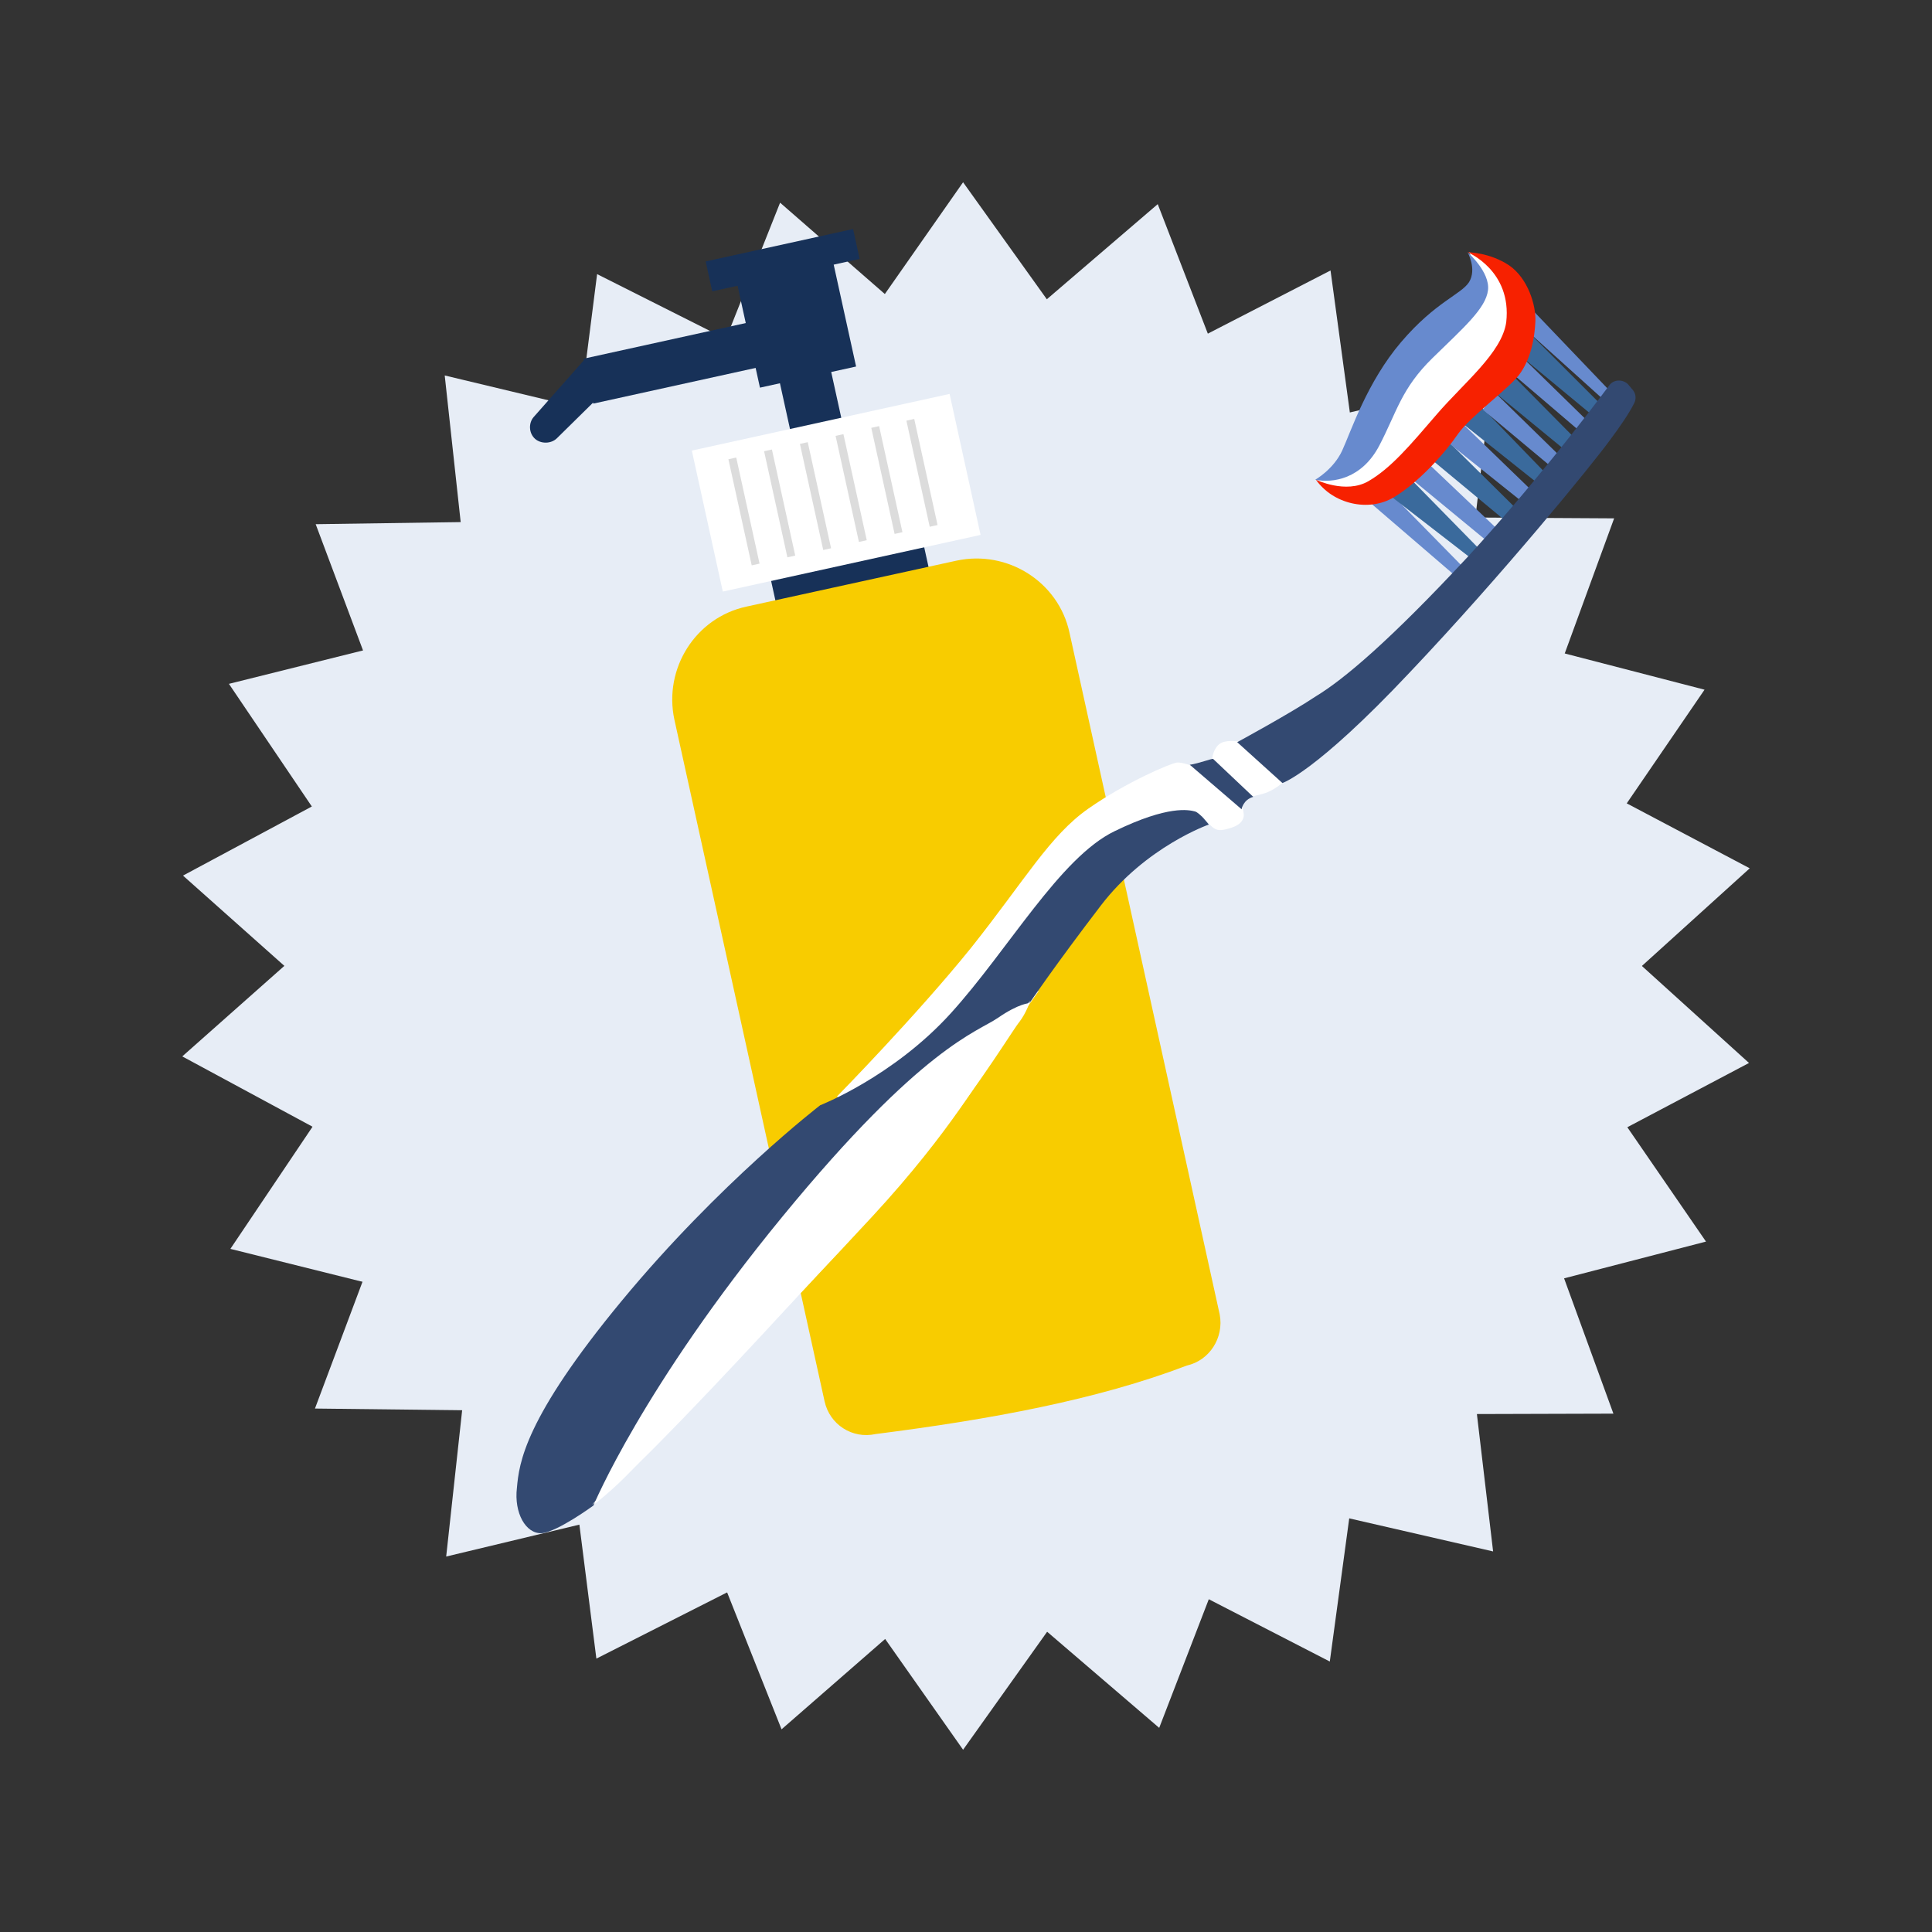
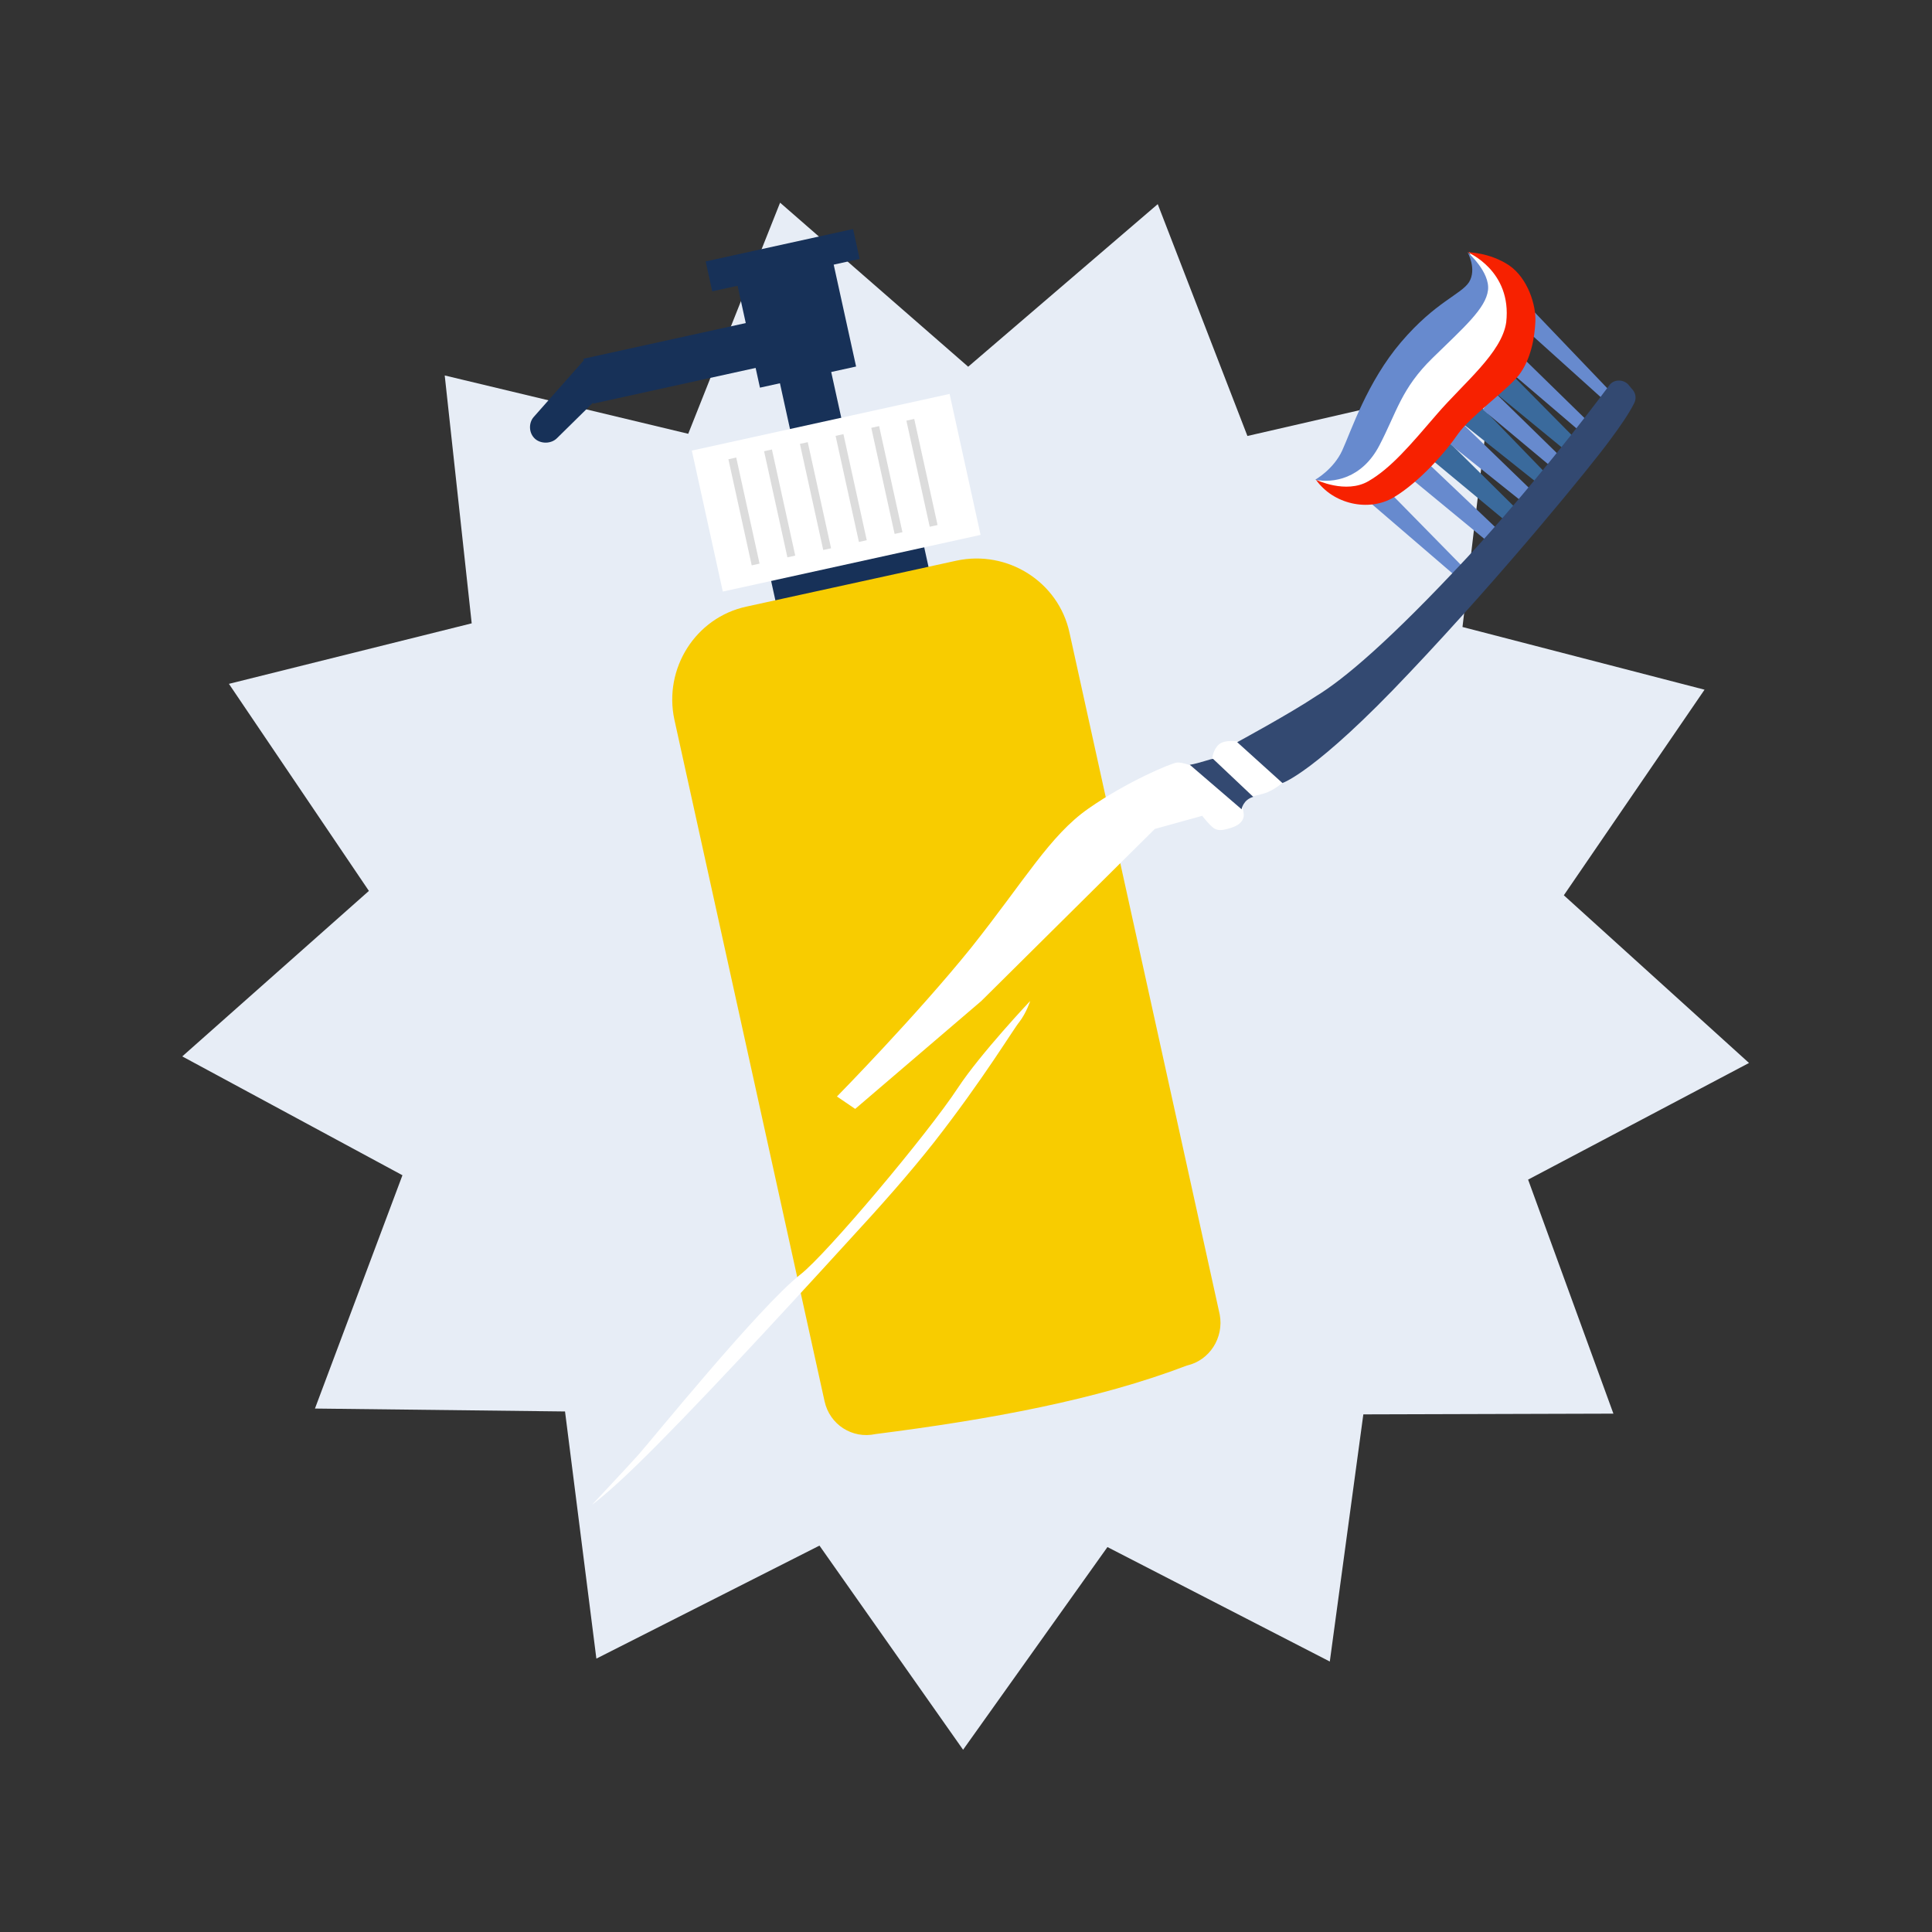
<svg xmlns="http://www.w3.org/2000/svg" width="265" height="265">
  <rect width="100%" height="100%" fill="#333333" stroke="none" />
  <g fill-rule="nonzero" fill="none">
    <g fill="#E7EDF6">
-       <path d="m182.5 37.1 4.6 33.8 34.3.2-11.7 32 30.3 16-25.4 23 19.4 28.2-33.2 8.6 4 33.9-33.5-7.7L159 237l-26-22.3-25.8 22.5-12.6-31.7-33.4 8 3.7-33.9-33.3-8.3 19.1-28.4-25.6-22.8 30.2-16.2-12-32 34.3-.5 4.3-33.8L112.5 53l19.6-28L152 52.8z" />
      <path d="m158.8 28 12.3 31.8 33.5-7.7-4 33.9 33.2 8.6-19.3 28.2 25.4 23-30.3 16 11.7 32.1-34.3.1-4.6 33.9-30.5-15.7-19.8 27.8-19.7-28-30.6 15.5-4.3-33.9-34.3-.4 12-32L25 144.9l25.6-22.7-19.2-28.4 33.3-8.3-3.7-34 33.4 8L107 27.8l25.8 22.5z" />
    </g>
    <g fill="#173158">
      <path d="m106.84 51.938 7.032-1.546 3.114 14.162-7.033 1.546zM96.793 35.858l20.218-4.444.901 4.102-20.217 4.444zM80.02 49.208l25.884-5.69 1.352 6.154-25.883 5.69z" />
      <path d="m82.9 53.7-6.5 6.4c-.8.8-2.2.8-3 .1-.9-.8-.9-2.2-.2-3l6.9-7.8 2.8 4.3zM101.083 38.815l13.185-2.899 3.157 14.357-13.186 2.899z" />
    </g>
    <path fill="#173158" d="m104.958 75.994 20.999-4.616 1.567 7.13-20.999 4.616z" />
    <path d="M162.8 187.3c-12.3 4.7-27 7.4-42.7 9.4-3.2.7-6.3-1.3-7-4.5L92.5 98.7c-1.5-7 2.9-14 9.9-15.5l28.8-6.3c7-1.5 14 2.9 15.5 9.9l20.6 93.5c.6 3.2-1.4 6.3-4.5 7z" fill="#F8CC00" />
    <path fill="#FFF" d="m94.893 61.804 35.356-7.772L134.5 73.37l-35.357 7.772z" />
    <path fill="#DCDCDC" d="m99.91 62.994 1.074-.236 3.199 14.552-1.075.236zM104.804 61.892l1.075-.236 3.199 14.552-1.075.236zM109.72 60.887l1.074-.236 3.199 14.552-1.075.236zM114.613 59.785l1.075-.236 3.199 14.552-1.075.236zM119.508 58.682l1.075-.236 3.199 14.552-1.075.236zM124.325 57.699l1.075-.236 3.199 14.552-1.075.236z" />
    <g>
      <path d="M175.9 107.4s-1 .8-1.7 1.1c-.7.4-2.3.7-2.3.7s-1-.4-1.4.1c-.4.5.1 1.9.1 2.5 0 .6-.4 1.3-1.6 1.7-1.2.4-1.9.5-2.5.1-.6-.4-1.6-1.7-1.6-1.7l-6.5 1.8-23.8 23.6-17.3 14.8-2.5-1.7s10.9-11.1 18.4-20.4c7.4-9.3 10.8-15.4 16.1-19.1 5.3-3.7 11.3-6.2 12.1-6.3.8-.1 2.5.6 2.5.6l2.1.4.3-1.7s.1-1.1.9-1.8 2.6-.4 2.6-.4l6.1 1.6v4.1z" fill="#FFF" />
-       <path d="M142.5 135.9s-3.4 4.7-5.4 7.8c-2 3.1-6.6 11.4-17.4 23.1-10.8 11.7-30 31.6-32.8 34.6-2.8 3-5.6 5.1-5.6 5.1l2.7-13.2 24.3-34.1 23.2-18.1 11-5.2z" fill="#FFF" />
-       <path d="M165.8 113.1s-8.6 3-14.8 11.1c-6.2 8.1-9.8 13.4-9.8 13.4s-1.4 0-4.3 2-10.4 3.9-29.6 27.3c-19.2 23.4-25.9 39.6-25.9 39.6s-4.9 3.6-7.1 3.8c-2.2.1-3.8-2.8-3.4-6.2.3-3.4 1-9.5 14.4-25.7s27.2-26.8 27.2-26.8 10-3.9 17.9-12.6c7.9-8.7 15-21.4 22.5-25 7.4-3.6 10.2-2.9 11-2.7.7.2 1.9 1.8 1.9 1.8z" fill="#334971" />
      <path fill="#678ACE" d="M199.4 78.8 188 69l1.7-2.4 10.8 11z" />
-       <path fill="#3A6A9C" d="m201.8 76.6-11.5-8.9 2.6-2.6L203 75.4z" />
      <path fill="#678ACE" d="m203.7 74-10.8-8.9 2.4-2.1 10 9.5z" />
      <path fill="#3A6A9C" d="m206.2 71.2-10-8.3 1.9-2.9 9.8 9.7z" />
      <path fill="#678ACE" d="m208.5 68.6-10-8 2-2.6 9.3 9z" />
      <path fill="#3A6A9C" d="M210.8 66.2 200.5 58l2.3-2.6 9.2 9.5z" />
      <path fill="#678ACE" d="m212.5 63.8-9.1-7.6 1.6-2.4 8.7 8.5z" />
      <path fill="#3A6A9C" d="m214.5 61.6-9.5-7.8 2.1-2.7 8.6 8.7z" />
      <path d="M216.4 58.9c-.1-.1-8.9-7.6-8.9-7.6l1.3-2.3 8.8 8.6-1.2 1.3z" fill="#678ACE" />
-       <path fill="#3A6A9C" d="m218.1 56.7-9.3-7.7.8-3.5 9.9 9.9z" />
      <path fill="#678ACE" d="m219.7 54.6-10.1-9.1.1-3.5 10.9 11.4z" />
      <path d="m169.7 101.8 6.2 5.6s4.5-1.4 17.4-15.1c12.9-13.6 25.1-28.6 27.5-31.9 1.5-2 2.7-3.8 3.3-5 .4-.7.3-1.5-.3-2.1l-.5-.6c-.7-.7-2-.7-2.6.2-2.9 3.9-10.9 14.3-19.4 23.5-10.7 11.5-17 16.8-20.8 19.1-3.6 2.4-10.8 6.3-10.8 6.3z" fill="#334971" />
      <path d="M180.8 65.9s.4 2.1 3.8 2.1 5.2-.4 5.2-.4L201 56.1l7.6-8.9-.9-8.9-3.8-3.1-2.4-.6 1.4 3-2.1 3.8-9.5 10-6.8 12.4-3.7 2.1z" fill="#FFF" />
      <path d="M201.3 34.6s3 0 5.7 1.8c2.6 1.8 3.7 5.5 3.6 7.7-.1 2.2-.6 5.2-2.3 7.4-1.7 2.1-6.6 5.6-8.3 8-1.7 2.5-5.3 6.6-8.8 8.7-3.5 2.1-8.4.9-10.7-2.4 0 0 4.1 2 7.2.2 3.1-1.8 5.7-4.9 9.4-9.2 3.7-4.3 8.9-8.4 9.5-12.6.8-7.1-5.3-9.6-5.3-9.6z" fill="#F72100" />
      <path d="M201.3 34.6s3.1 2.7 2.8 5.2c-.3 2.5-3.3 5.1-7.6 9.3-4.3 4.2-4.9 7.4-7.3 12-2.4 4.6-6.4 5.2-8.8 4.7 0 0 2.5-1.4 3.7-4 1.2-2.6 3.4-9.4 8.1-14.9 4.7-5.5 8.2-6.5 9.3-8.2 1.1-1.8-.2-4.1-.2-4.1z" fill="#678ACE" />
      <path d="M141.3 137.3s-6.8 7.2-9.9 11.9c-4.2 6.4-18.1 22.9-21.6 25.6-5.6 4.4-20.5 22.8-22.2 24.7-1.7 1.9-6.4 6.9-6.4 6.9s2.1-1.5 6.2-5.5c7.3-7.1 19.5-20.3 28.8-30.5 4.8-5.2 8.5-9.4 11.9-13.7 6.8-8.7 11-15.7 11.7-16.5 1-1.3 1.5-2.9 1.5-2.9zM130.3 135s4.5-4.9 8-9.6c3.5-4.7 6.6-9.2 11.1-12.4 4.5-3.2 10.8-6 12.2-6.4 1.4-.4 3.3-.5 3.3-.5s-1.2-.8-2.4-.9c-1.2 0-8.1 3.2-11 5-2.9 1.8-5.7 3.9-8 6.8-2.4 2.9-4.6 6.3-7.5 10.3-2.9 4-5.7 7.7-5.7 7.7zM167.4 104.8s-.8-1.3.1-2.1c1-.8 1.7-.6 1.9-.1.2.5-.9 1.2-.9 1.2l-1.1 1z" fill="#FFF" />
      <path d="m163.2 104.9 7.1 6.1s.2-1.3 1.6-1.7l-5.5-5.2c-.1-.1-1.9.6-3.2.8z" fill="#334971" />
    </g>
  </g>
</svg>